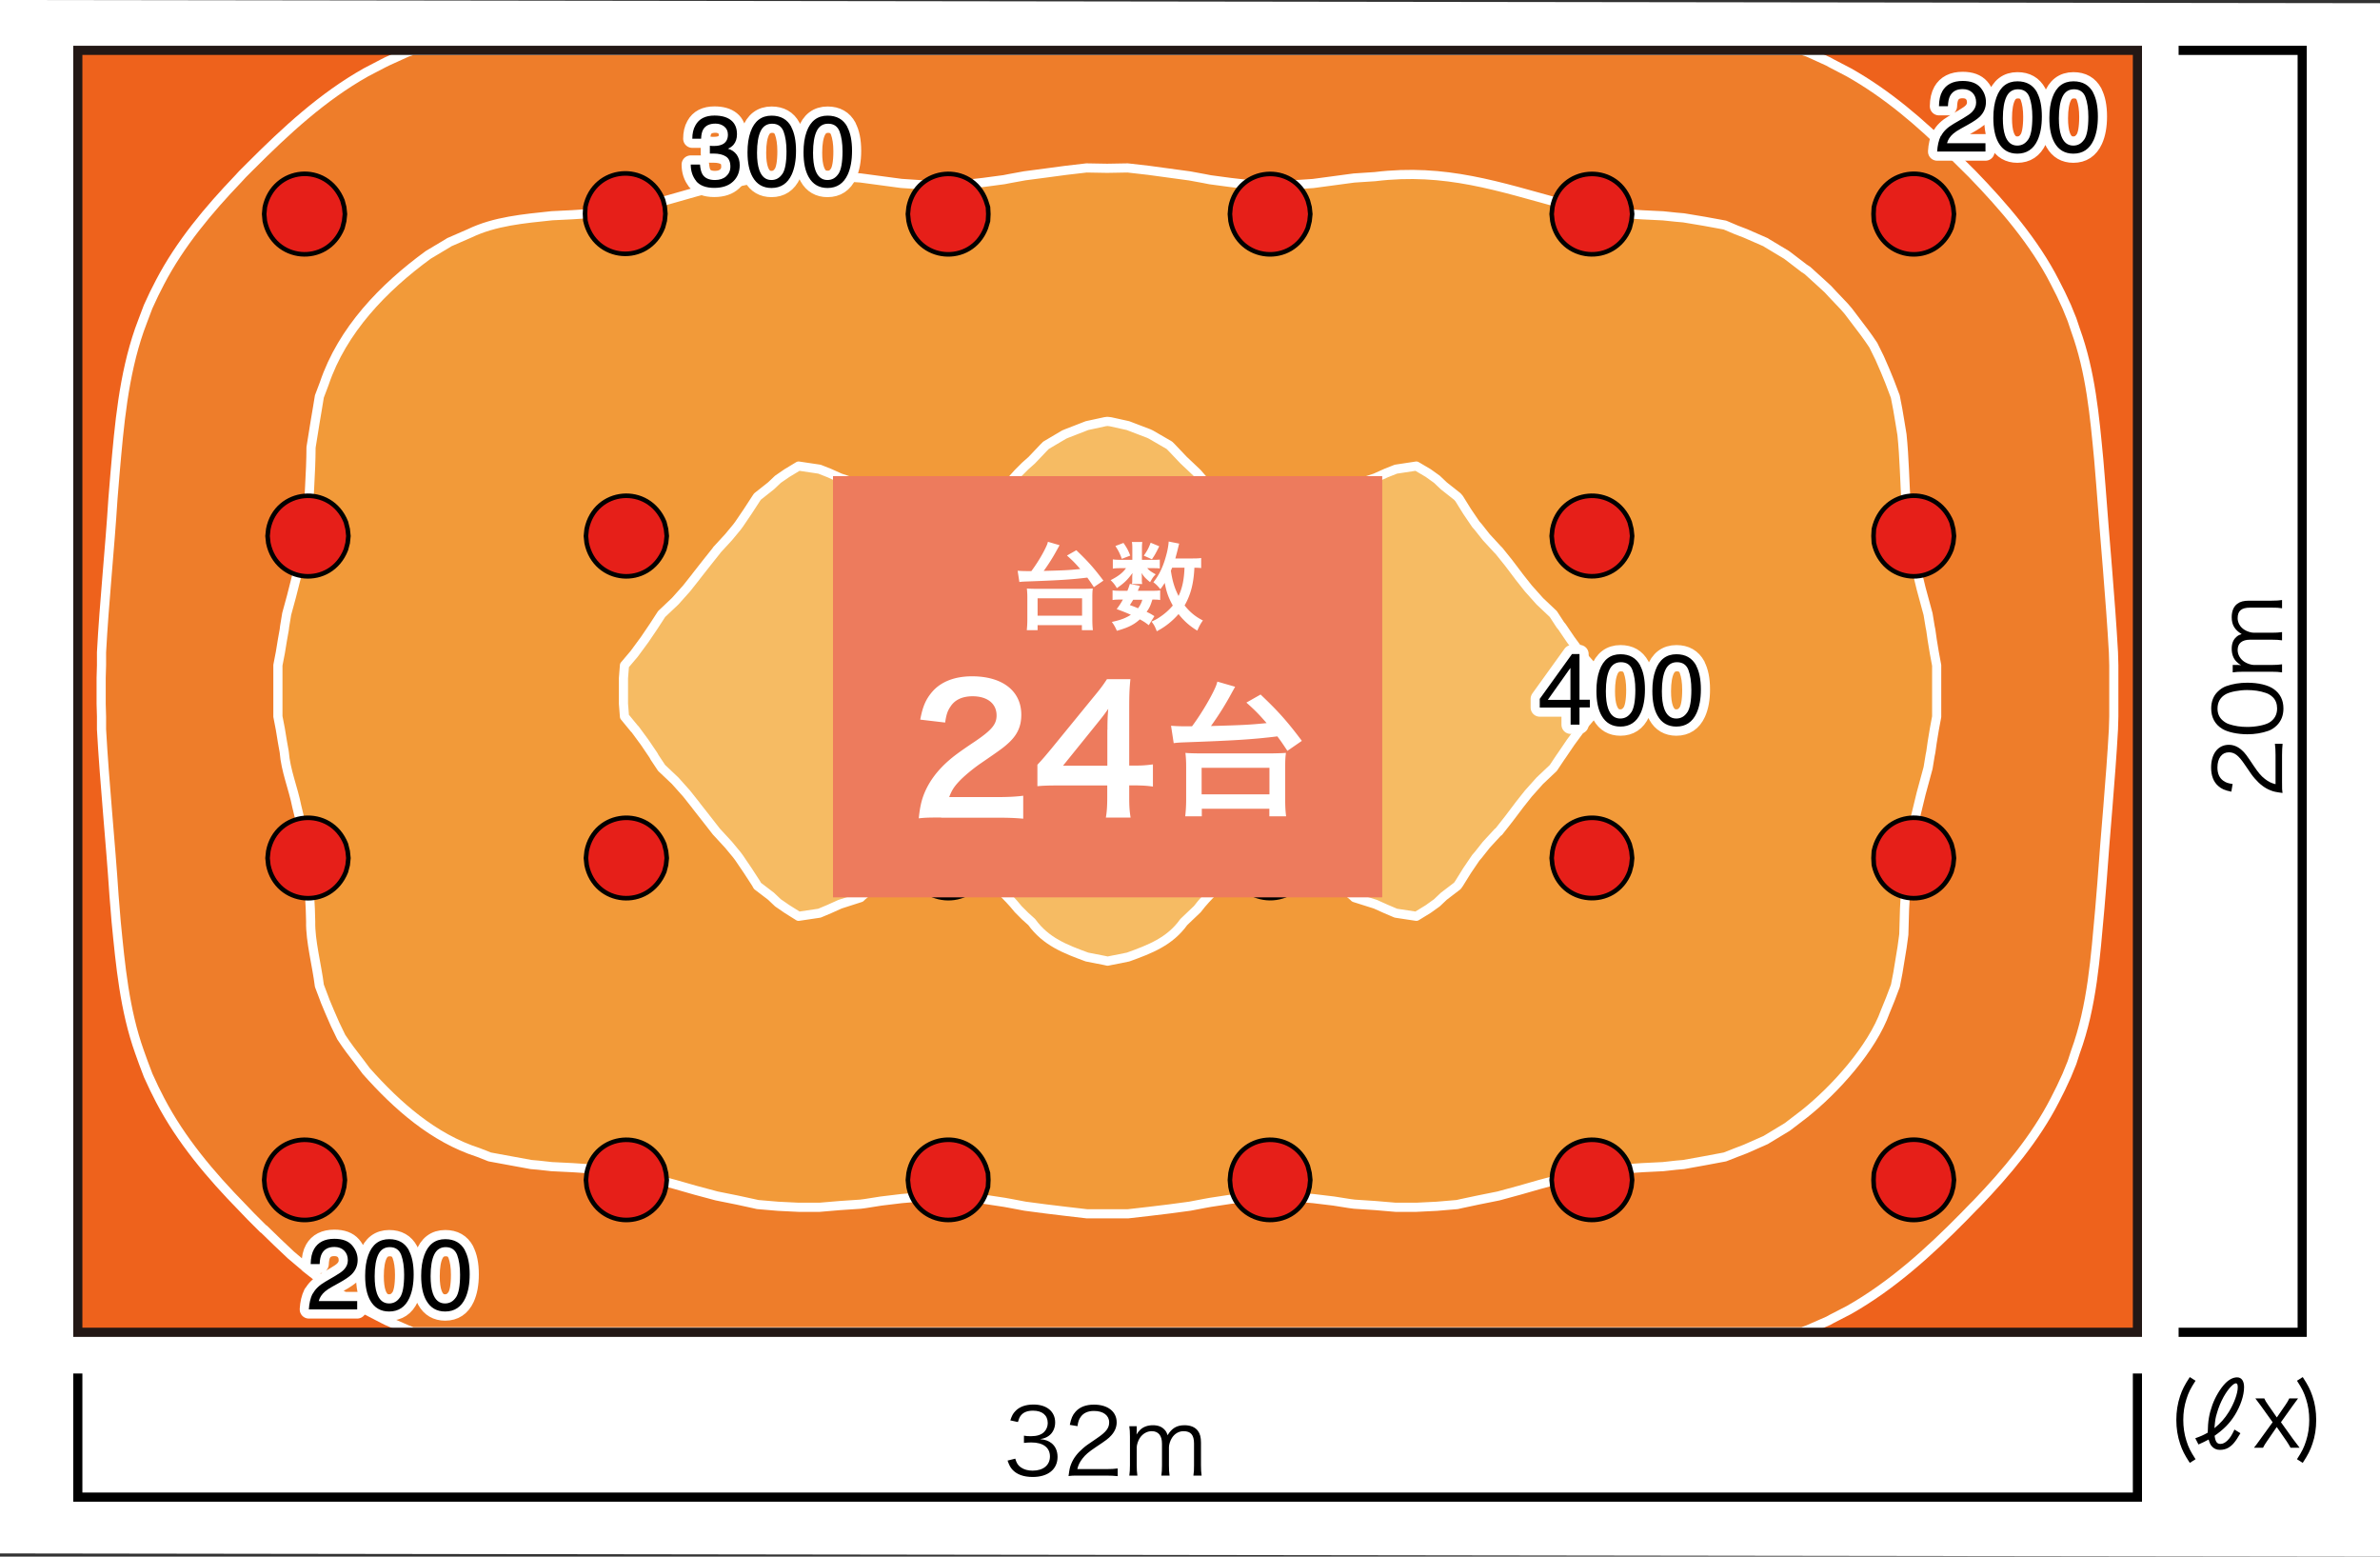
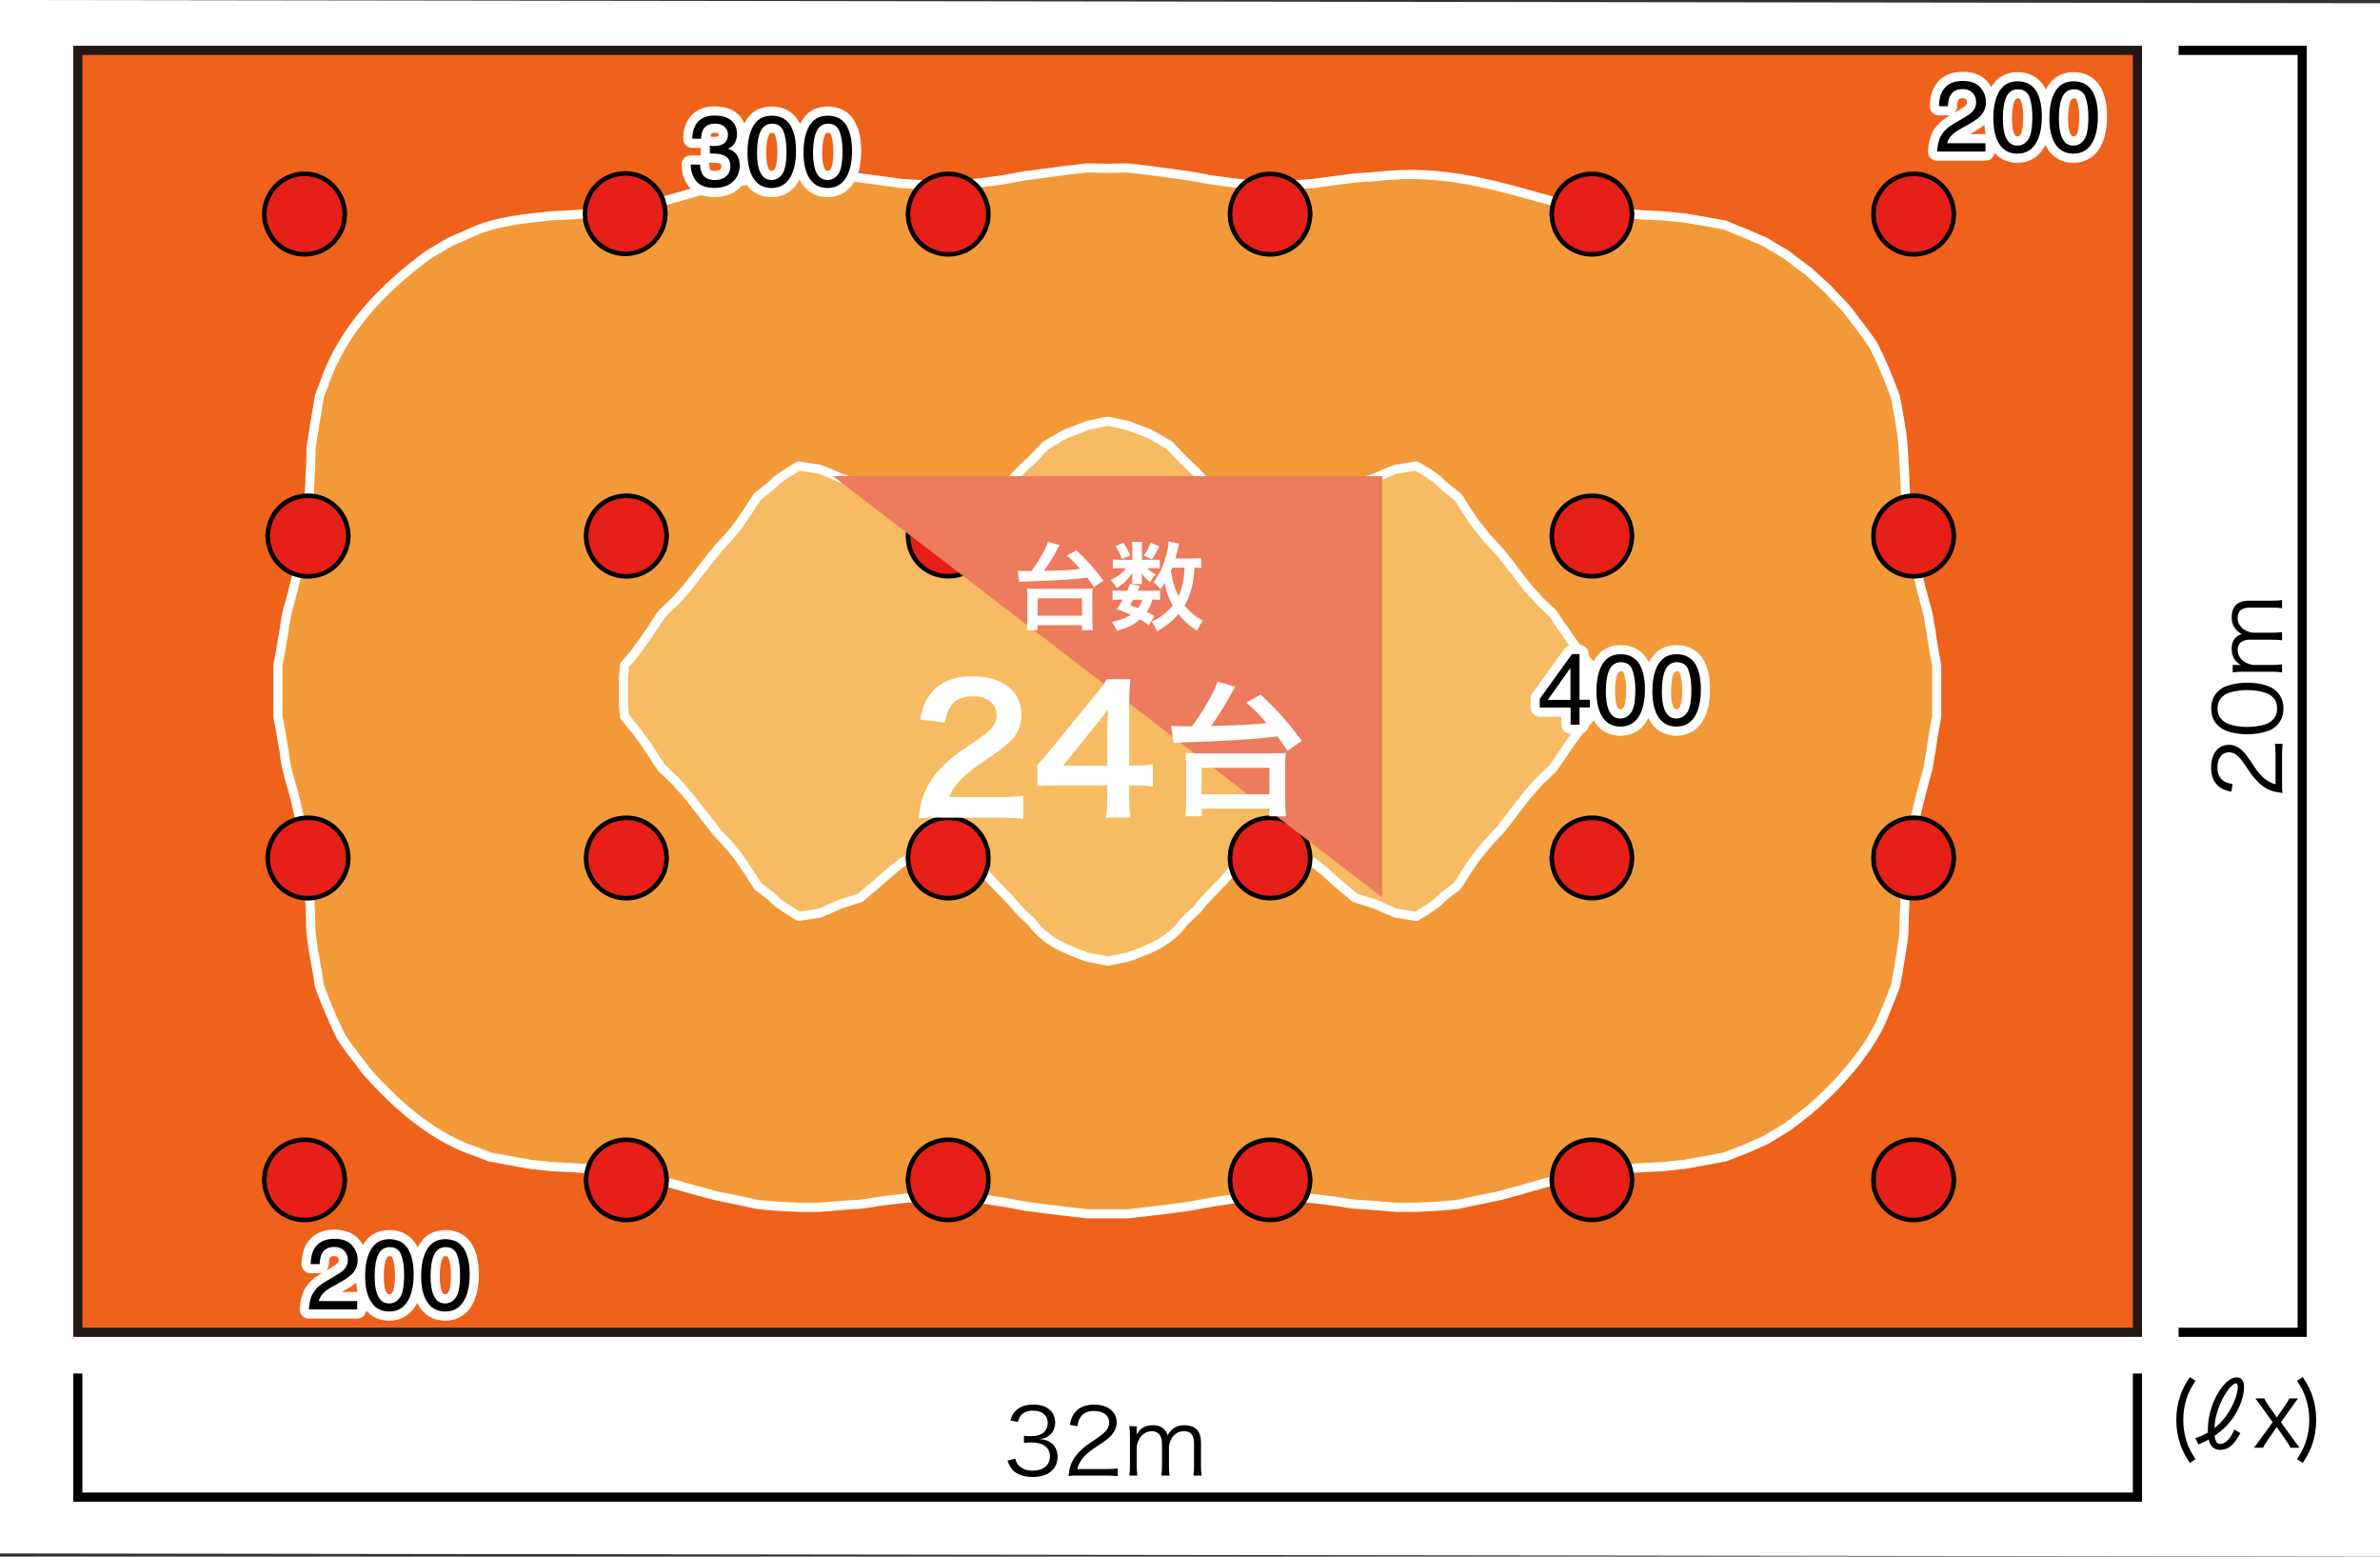
<svg xmlns="http://www.w3.org/2000/svg" viewBox="0 0 260 170">
  <rect x="0" y="0" width="260" height="170" fill="#333333" stroke="none" />
  <defs>
    <style>.c{stroke:#fff;stroke-linecap:round;stroke-linejoin:round;stroke-width:2px}.c,.h{fill:#fff}.i,.j{stroke:#000}.i{stroke-miterlimit:10;fill:#e61f19;stroke-width:.5px}.j{fill:none}</style>
  </defs>
  <g style="isolation:isolate">
    <g id="a">
      <path d="m0 0 260 .35V170l-260-.35V0z" class="h" />
      <path d="M8.5 5.5h225v139.94H8.5z" style="fill:#ee621c" />
-       <path d="m196.89 145.44.61-.22 2.24-.98.34-.19 1.9-.98c4.73-2.68 8.79-6.37 12.58-10.22l.92-.95.45-.45c3.23-3.35 6.43-7.16 8.55-11.31l.65-1.29.65-1.4.57-1.4.38-1.17c1.83-5 2.18-10.37 2.66-15.63l.23-2.8c.39-5.6.95-11.19 1.26-16.8l.04-1.4v-5.6l-.04-1.4c-.34-6.05-.93-12.14-1.37-18.19l-.23-2.8c-.46-4.82-.88-9.64-2.55-14.23l-.38-1.13-.57-1.4-.65-1.4-.65-1.28c-2.21-4.35-5.63-8.31-9.01-11.8l-2.25-2.23c-3.39-3.38-7.06-6.53-11.25-8.89l-1.9-.99-.34-.19-2.24-1.02-.61-.19H45.07l-.57.19-2.24 1.02-.38.19-1.9.99c-4.75 2.67-8.76 6.39-12.58 10.21l-.91.91-.45.49c-3.27 3.42-6.36 7.1-8.56 11.31l-.65 1.28-.65 1.4-.53 1.4-.42 1.13c-1.74 5.02-2.2 10.36-2.66 15.63l-.23 2.8c-.35 5.6-.95 11.19-1.25 16.79v1.4l-.04 1.4v2.8l.04 1.4v1.4c.34 6.08.97 12.12 1.37 18.2l.23 2.81c.47 4.79.92 9.65 2.55 14.22l.42 1.17.53 1.4.65 1.4.65 1.29c2.3 4.4 5.55 8.23 9.01 11.76l.91.95 1.33 1.33.11.07 1.44 1.4.72.68.76.72 1.48 1.25.15.15 1.79 1.4.3.22 1.6 1.18.65.45 1.52.95.72.42 1.9.98.38.19 2.24.98.57.22H196.9Z" style="stroke-miterlimit:10;fill:#ee7d2a;stroke:#fff" />
      <path d="m82.24 19.5.49-.11 2.24-.19 2.24-.15 2.28.04 2.24.19 2.24.15.53.07 1.71.23 2.24.3 2.24.15 2.28.15 2.24-.15 2.24-.26 2.24-.3.61-.12 1.64-.3 2.28-.3 2.24-.3 2.24-.26 2.25.04 2.24-.04 2.28.26 4.49.61 1.63.3.61.12 2.24.3 2.24.26 2.28.15 4.49-.3 2.24-.3 1.71-.23.53-.07 2.28-.15c7.69-.94 13.47 1.07 20.68 3.03l1.79.46 2.28.34 2.24.19 2.24.15 2.24.11 1.44.15.8.07 2.28.38 2.24.41 1.25.53.99.38 2.24.98.04.04 2.2 1.32.11.08 1.83 1.4.34.22 1.29 1.17.95.87.49.53 1.33 1.4.42.49.69.91 1.06 1.4.49.68.49.72.69 1.4.61 1.4.45 1.1.12.31.53 1.4.27 1.4.23 1.36.23 1.4c.53 5.14.11 10.41 1.75 15.4l.34 1.4.76 2.8.23 1.4.07.34.15 1.06.23 1.4.26 1.4v5.6l-.26 1.4-.23 1.4-.15 1.06-.07.34-.23 1.4-.76 2.8-.68 2.8-.3 1.4-.19.79-.15.61-.19 1.4-.3 5.59-.08 2.8-.19 1.4-.46 2.8-.27 1.4-.53 1.4-.12.3-.45 1.1c-1.44 4.04-5.52 8.55-8.86 11.2l-1.83 1.4-.11.07-2.2 1.33-.04.03-2.24.99-.99.38-1.25.49-2.24.42-2.28.41-.8.07-1.44.16-2.24.11-2.24.15-2.24.15-2.28.38-1.79.45-.46.11-2.24.6-2.24.64-.15.04-2.09.57-2.24.45-1.79.38-.49.11-2.24.19-2.24.11h-2.24l-2.24-.19-2.28-.15-.53-.07-1.71-.27-2.24-.27-2.24-.19-2.24-.11-2.28.15-2.24.22-2.24.34-.61.11-1.63.31-2.24.3-2.24.27-2.28.26h-4.49l-2.24-.26-2.24-.27-2.28-.3-1.64-.31-.61-.11-2.24-.34-2.24-.22-2.24-.15-2.28.11-2.24.19-2.24.27-1.71.27-.53.07-2.24.15-2.24.19h-2.28l-2.24-.11-2.24-.19-.49-.11-1.75-.38-2.24-.45-2.13-.57-.15-.04-2.24-.64-2.25-.6-.42-.11-1.83-.45-2.24-.38-2.28-.15-2.24-.15-2.24-.11-1.45-.16-.8-.07-2.24-.41-2.28-.42-1.25-.49c-4.91-1.58-8.88-5.11-12.24-8.89l-.68-.91-1.07-1.4-.49-.68-.49-.72-.68-1.41-.61-1.4-.46-1.1-.11-.3-.53-1.4c-.26-2.16-1-4.91-.95-6.99l-.04-1.4-.23-4.2-.04-1.4-.23-1.4-.11-.61-.19-.79-.68-2.8c-.4-2.03-1.21-3.88-1.37-5.95l-.19-1.06-.23-1.4-.27-1.4v-5.6l.27-1.4.23-1.4.19-1.06.04-.34.23-1.4c.74-2.58 1.32-5.16 1.98-7.75l.11-.64.23-1.4c.07-2.81.33-5.57.34-8.4l.45-2.8.23-1.36.23-1.4.53-1.4c1.97-5.85 6.46-10.49 11.37-14.07L49 26.51l.04-.04 2.25-.98c2.78-1.34 5.93-1.6 9.01-1.93l2.24-.11 2.24-.15c4.03-.11 7.42-1.28 11.25-2.34l.15-.04 2.13-.57 2.24-.45 1.75-.38" style="stroke-linecap:round;stroke-linejoin:round;stroke:#fff;fill:#f29a39" />
      <path d="m120.67 46.06.31-.04.34.04 1.9.42 2.28.87.23.11 2.02 1.17.23.23 1.33 1.4.68.64.8.76 1.22 1.4.23.3 1.14 1.1 1.11 1.29.11.11 1.52 1.4.61.45 2.28.95 2.24-.83 1.25-.57.99-.53 1.1-.87 1.14-.98.42-.42 1.67-1.4.15-.11 2.28-.76 1.18-.53 1.06-.42 2.24-.34 1.29.76.95.68.76.72 1.48 1.17.19.22.87 1.4.95 1.4.27.31.87 1.1 1.29 1.4.08.07 1.07 1.33 1.06 1.4.11.15.99 1.25 1.25 1.4 1.48 1.4.76 1.17.19.23.95 1.4 1.03 1.4.08.15 1.1 1.25.07 1.4v2.8l-.07 1.4-1.1 1.29-.08.11-1.03 1.4-.95 1.4-.19.27-.76 1.14-1.48 1.4-1.25 1.4-.99 1.25-.11.15-1.06 1.4-1.07 1.36-.08.04-1.29 1.4-.87 1.1-.27.31-.95 1.4-.87 1.4-.19.27-1.48 1.13-.76.72-.95.68-1.29.79-2.24-.34-1.06-.45-1.18-.53-2.28-.72-.15-.15-1.67-1.4-.42-.38-1.14-1.02-1.1-.87-.99-.53-1.25-.53-2.24-.83-2.28.95-.61.42-1.52 1.4c-1.25 1.61-2.59 2.59-3.8 4.2l-.8.76-.68.65c-1.53 2.14-3.7 2.96-6.08 3.82l-1.9.38-.34.07-.31-.07-1.94-.38c-2.4-.88-4.49-1.68-6.04-3.82l-.72-.65-.76-.76c-1.25-1.57-2.59-2.6-3.84-4.2l-1.52-1.4-.61-.42-2.24-.95-2.28.83-1.25.53-.99.53-1.07.87-1.18 1.02-.42.38-1.67 1.4-.15.15-2.24.72-1.18.53-1.07.45-2.28.34-1.26-.79-.99-.68-.76-.72-1.48-1.13-.15-.27-.91-1.4-.95-1.4-.23-.31-.91-1.1-1.29-1.4-.04-.04-1.06-1.36-1.1-1.4-.11-.15-.99-1.25-1.25-1.4-1.48-1.4-.76-1.14-.15-.27-.95-1.4-1.03-1.4-.11-.11-1.06-1.29-.11-1.4v-2.8l.11-1.4 1.06-1.25.11-.15 1.03-1.4.95-1.4.15-.23.76-1.17 1.48-1.4 1.25-1.4.99-1.25.11-.15 1.1-1.4 1.06-1.33.04-.07 1.29-1.4.91-1.1.23-.31.95-1.4.91-1.4.15-.22 1.48-1.17.76-.72.99-.68 1.26-.76 2.28.34 1.07.42 1.18.53 2.24.76.15.11 1.67 1.4.42.42 1.18.98 1.07.87.99.53 1.25.57 2.28.83 2.24-.95.61-.45c1.57-1.21 2.68-2.85 4.1-4.2l1.26-1.4.76-.76.72-.64 1.33-1.4.23-.23 1.98-1.17.26-.11 2.24-.87 1.94-.42Z" style="fill:#f6bb63;stroke-linecap:round;stroke-linejoin:round;stroke:#fff" />
      <path d="m37.68 23.38-.08-.76-.19-.72c-1.72-4.28-7.52-3.69-8.48.72l-.07.76.07.76c.91 4.42 6.78 4.97 8.48.76l.19-.76.08-.76ZM38.06 58.54l-.08-.76-.19-.76c-1.66-4.2-7.62-3.67-8.48.76l-.08.76.08.76c.91 4.46 6.83 4.97 8.48.72l.19-.72.08-.76ZM38.06 93.71l-.08-.76-.19-.76c-1.65-4.2-7.63-3.68-8.48.76l-.08.76.08.76c.9 4.42 6.81 4.96 8.48.73l.19-.73.08-.76ZM37.68 128.87l-.08-.76-.19-.76c-1.65-4.21-7.62-3.66-8.48.76l-.07.76.07.76c.93 4.41 6.82 4.92 8.48.72l.19-.72.08-.76ZM72.84 128.87l-.08-.76-.19-.76c-1.68-4.19-7.62-3.68-8.48.76l-.08.76.08.76c.9 4.42 6.82 4.91 8.48.72l.19-.72.08-.76ZM72.84 93.71l-.08-.76-.19-.76c-1.68-4.2-7.62-3.68-8.48.76l-.08.76.08.76c.9 4.41 6.76 4.96 8.48.73l.19-.73.08-.76ZM72.84 58.54l-.08-.76-.19-.76c-1.73-4.2-7.57-3.68-8.48.76l-.08.76.08.76c.91 4.44 6.77 4.99 8.48.72l.19-.72.08-.76ZM72.69 23.34l-.07-.76-.19-.76c-1.64-4.19-7.55-3.7-8.48.76l-.04.76.04.76c.97 4.46 6.85 4.92 8.48.72l.19-.72.07-.76ZM107.97 23.38l-.04-.76-.23-.72c-1.57-4.24-7.58-3.71-8.44.72l-.08.76.08.76c.85 4.43 6.81 4.97 8.44.76l.23-.76.04-.76ZM107.97 58.54l-.04-.76-.23-.76c-1.62-4.21-7.59-3.67-8.44.76l-.08.76.08.76c.82 4.43 6.9 4.97 8.44.72l.23-.72.04-.76ZM107.97 93.71l-.04-.76-.23-.76c-1.58-4.21-7.63-3.67-8.44.76l-.08.76.08.76c.84 4.42 6.89 4.94 8.44.73l.23-.73.04-.76ZM107.97 128.87l-.04-.76-.23-.76c-1.58-4.21-7.63-3.67-8.44.76l-.08.76.08.76c.88 4.45 6.89 4.88 8.44.72l.23-.72.04-.76ZM143.14 128.87l-.08-.76-.19-.76c-1.59-4.2-7.65-3.67-8.44.76l-.07.76.07.76c.82 4.41 6.88 4.91 8.44.72l.19-.72.08-.76ZM143.14 93.71l-.08-.76-.19-.76c-1.59-4.2-7.65-3.67-8.44.76l-.07.76.07.76c.83 4.42 6.87 4.93 8.44.73l.19-.73.08-.76ZM143.14 58.54l-.08-.76-.19-.76c-1.64-4.21-7.61-3.67-8.44.76l-.07.76.07.76c.82 4.45 6.89 4.96 8.44.72l.19-.72.08-.76ZM143.14 23.38l-.08-.76-.19-.72c-1.57-4.23-7.61-3.71-8.44.72l-.07.76.07.76c.83 4.43 6.8 4.97 8.44.76l.19-.76.08-.76ZM178.3 23.38l-.08-.76-.19-.72c-1.57-4.23-7.62-3.71-8.44.72l-.08.76.08.76c.83 4.43 6.81 4.96 8.44.76l.19-.76.08-.76ZM178.3 58.54l-.08-.76-.19-.76c-1.63-4.2-7.61-3.67-8.44.76l-.08.76.08.76c.81 4.45 6.89 4.96 8.44.72l.19-.72.08-.76ZM178.3 93.71l-.08-.76-.19-.76c-1.59-4.2-7.65-3.68-8.44.76l-.08.76.08.76c.82 4.42 6.87 4.93 8.44.73l.19-.73.08-.76ZM178.3 128.87l-.08-.76-.19-.76c-1.59-4.2-7.65-3.67-8.44.76l-.08.76.08.76c.82 4.41 6.88 4.91 8.44.72l.19-.72.08-.76ZM213.46 128.87l-.08-.76-.19-.76c-1.65-4.19-7.55-3.71-8.48.76l-.04.76.04.76c.97 4.46 6.87 4.88 8.48.72l.19-.72.08-.76ZM213.46 93.71l-.08-.76-.19-.76c-1.65-4.19-7.55-3.7-8.48.76l-.04.76.04.76c.97 4.46 6.85 4.92 8.48.73l.19-.73.08-.76ZM213.46 58.54l-.08-.76-.19-.76c-1.7-4.22-7.53-3.67-8.48.76l-.04.76.04.76c.96 4.46 6.83 4.97 8.48.72l.19-.72.08-.76ZM213.46 23.38l-.08-.76-.19-.72c-1.67-4.26-7.51-3.72-8.48.72l-.04.76.04.76c.95 4.43 6.77 4.97 8.48.76l.19-.76.08-.76Z" class="i" />
      <path d="M76.07 19.79c-.41-.5-.61-1.11-.61-1.82h1.01c.04.5.14.86.28 1.08.25.4.7.61 1.36.61.51 0 .92-.14 1.22-.41s.46-.62.46-1.05c0-.53-.16-.9-.49-1.11-.32-.21-.77-.32-1.35-.32h-.4v-.85c.1.01.18.02.25.02h.22c.36 0 .66-.06.89-.17.41-.2.61-.56.61-1.07 0-.38-.14-.68-.41-.89s-.59-.31-.95-.31c-.64 0-1.09.21-1.34.64-.14.24-.21.57-.23 1.01h-.96c0-.57.11-1.06.34-1.46.39-.72 1.09-1.07 2.08-1.07.78 0 1.39.17 1.82.52.43.35.64.85.64 1.52 0 .47-.13.86-.38 1.15-.16.18-.36.33-.61.43.4.11.72.33.95.64.23.32.34.7.34 1.16 0 .73-.24 1.33-.73 1.79s-1.17.69-2.06.69-1.57-.25-1.98-.75ZM86.44 13.87c.34.63.52 1.5.52 2.6 0 1.05-.16 1.91-.47 2.59-.45.98-1.19 1.47-2.21 1.47-.92 0-1.61-.4-2.06-1.2-.38-.67-.56-1.57-.56-2.7 0-.87.11-1.62.34-2.25.42-1.17 1.19-1.75 2.29-1.75 1 0 1.72.41 2.16 1.23ZM85.47 19c.3-.44.45-1.27.45-2.48 0-.87-.11-1.59-.32-2.16-.22-.56-.63-.85-1.25-.85-.57 0-.99.27-1.25.8s-.4 1.32-.4 2.37c0 .78.08 1.41.25 1.89.26.73.7 1.09 1.32 1.09.5 0 .9-.22 1.2-.67ZM92.56 13.87c.34.63.52 1.5.52 2.6 0 1.05-.16 1.91-.47 2.59-.45.98-1.19 1.47-2.21 1.47-.92 0-1.61-.4-2.06-1.2-.38-.67-.56-1.57-.56-2.7 0-.87.11-1.62.34-2.25.42-1.17 1.19-1.75 2.29-1.75 1 0 1.72.41 2.16 1.23ZM91.59 19c.3-.44.45-1.27.45-2.48 0-.87-.11-1.59-.32-2.16-.22-.56-.63-.85-1.25-.85-.57 0-.99.27-1.25.8s-.4 1.32-.4 2.37c0 .78.08 1.41.25 1.89.26.73.7 1.09 1.32 1.09.5 0 .9-.22 1.2-.67ZM34.17 141.3c.24-.49.7-.94 1.39-1.34l1.03-.6c.46-.27.79-.5.97-.69.29-.3.44-.64.44-1.02 0-.45-.13-.8-.4-1.07s-.63-.4-1.07-.4c-.66 0-1.12.25-1.38.75-.14.27-.21.64-.23 1.12h-.98c.01-.67.13-1.22.37-1.64.42-.74 1.16-1.12 2.22-1.12.88 0 1.52.24 1.93.71.41.48.61 1.01.61 1.59 0 .62-.22 1.14-.65 1.58-.25.25-.7.56-1.35.92l-.74.41c-.35.19-.63.38-.83.55-.36.31-.58.66-.68 1.04h4.2v.91h-5.28c.04-.66.17-1.24.41-1.73ZM44.67 136.57c.34.63.52 1.5.52 2.6 0 1.05-.16 1.91-.47 2.59-.45.98-1.19 1.47-2.21 1.47-.92 0-1.61-.4-2.06-1.2-.38-.67-.56-1.57-.56-2.7 0-.87.11-1.62.34-2.25.42-1.17 1.19-1.75 2.29-1.75 1 0 1.72.41 2.16 1.23Zm-.97 5.12c.3-.44.45-1.27.45-2.48 0-.87-.11-1.59-.32-2.16-.22-.56-.63-.85-1.25-.85-.57 0-.99.27-1.25.8s-.4 1.32-.4 2.37c0 .78.08 1.41.25 1.89.26.73.7 1.09 1.32 1.09.5 0 .9-.22 1.2-.67ZM50.79 136.57c.34.63.52 1.5.52 2.6 0 1.05-.16 1.91-.47 2.59-.45.98-1.19 1.47-2.21 1.47-.92 0-1.61-.4-2.06-1.2-.38-.67-.56-1.57-.56-2.7 0-.87.11-1.62.34-2.25.42-1.17 1.19-1.75 2.29-1.75 1 0 1.72.41 2.16 1.23Zm-.98 5.12c.3-.44.45-1.27.45-2.48 0-.87-.11-1.59-.32-2.16-.22-.56-.63-.85-1.25-.85-.57 0-.99.27-1.25.8s-.4 1.32-.4 2.37c0 .78.08 1.41.25 1.89.26.73.7 1.09 1.32 1.09.5 0 .9-.22 1.2-.67ZM212.05 14.85c.24-.49.7-.94 1.39-1.34l1.03-.6c.46-.27.79-.5.97-.69.29-.3.44-.64.44-1.02 0-.45-.13-.8-.4-1.07s-.63-.4-1.07-.4c-.66 0-1.12.25-1.38.75-.14.27-.21.64-.23 1.12h-.98c.01-.67.13-1.22.37-1.64.42-.74 1.16-1.12 2.22-1.12.88 0 1.52.24 1.93.71s.61 1.01.61 1.59c0 .62-.22 1.14-.65 1.58-.25.25-.7.56-1.35.92l-.74.41c-.35.19-.63.38-.83.55-.36.31-.58.66-.68 1.04h4.2v.91h-5.28c.04-.66.17-1.24.41-1.73ZM222.54 10.12c.34.63.52 1.5.52 2.6 0 1.05-.16 1.91-.47 2.59-.45.98-1.19 1.47-2.21 1.47-.92 0-1.61-.4-2.06-1.2-.38-.67-.56-1.57-.56-2.7 0-.87.11-1.62.34-2.25.42-1.17 1.19-1.75 2.29-1.75 1 0 1.71.41 2.16 1.23Zm-.97 5.12c.3-.44.45-1.27.45-2.48 0-.87-.11-1.59-.32-2.16-.21-.56-.63-.85-1.25-.85-.57 0-.99.27-1.25.8-.26.54-.4 1.32-.4 2.37 0 .78.08 1.41.25 1.89.26.73.7 1.09 1.32 1.09.5 0 .9-.22 1.2-.67ZM228.66 10.12c.34.63.52 1.5.52 2.6 0 1.05-.16 1.91-.47 2.59-.45.98-1.19 1.47-2.21 1.47-.92 0-1.61-.4-2.06-1.2-.38-.67-.56-1.57-.56-2.7 0-.87.11-1.62.34-2.25.42-1.17 1.19-1.75 2.29-1.75 1 0 1.71.41 2.16 1.23Zm-.97 5.12c.3-.44.45-1.27.45-2.48 0-.87-.11-1.59-.32-2.16-.21-.56-.63-.85-1.25-.85-.57 0-.99.27-1.25.8-.26.54-.4 1.32-.4 2.37 0 .78.08 1.41.25 1.89.26.73.7 1.09 1.32 1.09.5 0 .9-.22 1.2-.67ZM171.58 79.15v-1.88h-3.37v-.95l3.52-4.89h.82v4.99h1.13v.84h-1.13v1.88h-.97Zm-.02-2.72v-3.49l-2.47 3.49h2.47ZM179.18 72.69c.34.63.52 1.5.52 2.6 0 1.05-.16 1.91-.47 2.59-.45.98-1.19 1.47-2.21 1.47-.92 0-1.61-.4-2.06-1.2-.38-.67-.56-1.57-.56-2.7 0-.87.11-1.62.34-2.25.42-1.17 1.19-1.75 2.29-1.75 1 0 1.71.41 2.16 1.23Zm-.98 5.12c.3-.44.45-1.27.45-2.48 0-.87-.11-1.59-.32-2.16-.21-.56-.63-.85-1.25-.85-.57 0-.99.27-1.25.8-.26.54-.4 1.32-.4 2.37 0 .78.08 1.41.25 1.89.26.73.7 1.09 1.32 1.09.5 0 .9-.22 1.2-.67ZM185.29 72.69c.34.63.52 1.5.52 2.6 0 1.05-.16 1.91-.47 2.59-.45.98-1.19 1.47-2.21 1.47-.92 0-1.61-.4-2.06-1.2-.38-.67-.56-1.57-.56-2.7 0-.87.11-1.62.34-2.25.42-1.17 1.19-1.75 2.29-1.75 1 0 1.71.41 2.16 1.23Zm-.97 5.12c.3-.44.45-1.27.45-2.48 0-.87-.11-1.59-.32-2.16-.21-.56-.63-.85-1.25-.85-.57 0-.99.27-1.25.8-.26.54-.4 1.32-.4 2.37 0 .78.08 1.41.25 1.89.26.73.7 1.09 1.32 1.09.5 0 .9-.22 1.2-.67Z" class="c" />
      <path d="M76.07 19.79c-.41-.5-.61-1.11-.61-1.82h1.01c.04.5.14.86.28 1.08.25.4.7.61 1.36.61.51 0 .92-.14 1.22-.41s.46-.62.46-1.05c0-.53-.16-.9-.49-1.11-.32-.21-.77-.32-1.35-.32h-.4v-.85c.1.01.18.02.25.02h.22c.36 0 .66-.06.89-.17.41-.2.61-.56.61-1.07 0-.38-.14-.68-.41-.89s-.59-.31-.95-.31c-.64 0-1.09.21-1.34.64-.14.24-.21.57-.23 1.01h-.96c0-.57.11-1.06.34-1.46.39-.72 1.09-1.07 2.08-1.07.78 0 1.39.17 1.82.52.43.35.64.85.64 1.52 0 .47-.13.86-.38 1.15-.16.18-.36.33-.61.43.4.11.72.33.95.64.23.32.34.7.34 1.16 0 .73-.24 1.33-.73 1.79s-1.17.69-2.06.69-1.57-.25-1.98-.75ZM86.44 13.87c.34.63.52 1.5.52 2.6 0 1.05-.16 1.91-.47 2.59-.45.98-1.19 1.47-2.21 1.47-.92 0-1.61-.4-2.06-1.2-.38-.67-.56-1.57-.56-2.7 0-.87.11-1.62.34-2.25.42-1.17 1.19-1.75 2.29-1.75 1 0 1.72.41 2.16 1.23ZM85.47 19c.3-.44.45-1.27.45-2.48 0-.87-.11-1.59-.32-2.16-.22-.56-.63-.85-1.25-.85-.57 0-.99.27-1.25.8s-.4 1.32-.4 2.37c0 .78.08 1.41.25 1.89.26.73.7 1.09 1.32 1.09.5 0 .9-.22 1.2-.67ZM92.56 13.87c.34.63.52 1.5.52 2.6 0 1.05-.16 1.91-.47 2.59-.45.98-1.19 1.47-2.21 1.47-.92 0-1.61-.4-2.06-1.2-.38-.67-.56-1.57-.56-2.7 0-.87.11-1.62.34-2.25.42-1.17 1.19-1.75 2.29-1.75 1 0 1.72.41 2.16 1.23ZM91.59 19c.3-.44.45-1.27.45-2.48 0-.87-.11-1.59-.32-2.16-.22-.56-.63-.85-1.25-.85-.57 0-.99.27-1.25.8s-.4 1.32-.4 2.37c0 .78.08 1.41.25 1.89.26.73.7 1.09 1.32 1.09.5 0 .9-.22 1.2-.67ZM34.17 141.3c.24-.49.7-.94 1.39-1.34l1.03-.6c.46-.27.79-.5.97-.69.29-.3.44-.64.44-1.02 0-.45-.13-.8-.4-1.07s-.63-.4-1.07-.4c-.66 0-1.12.25-1.38.75-.14.27-.21.64-.23 1.12h-.98c.01-.67.13-1.22.37-1.64.42-.74 1.16-1.12 2.22-1.12.88 0 1.52.24 1.93.71.41.48.61 1.01.61 1.59 0 .62-.22 1.14-.65 1.58-.25.25-.7.56-1.35.92l-.74.41c-.35.19-.63.38-.83.55-.36.31-.58.66-.68 1.04h4.2v.91h-5.28c.04-.66.17-1.24.41-1.73ZM44.67 136.57c.34.63.52 1.5.52 2.6 0 1.05-.16 1.91-.47 2.59-.45.98-1.19 1.47-2.21 1.47-.92 0-1.61-.4-2.06-1.2-.38-.67-.56-1.57-.56-2.7 0-.87.11-1.62.34-2.25.42-1.17 1.19-1.75 2.29-1.75 1 0 1.72.41 2.16 1.23Zm-.97 5.12c.3-.44.45-1.27.45-2.48 0-.87-.11-1.59-.32-2.16-.22-.56-.63-.85-1.25-.85-.57 0-.99.27-1.25.8s-.4 1.32-.4 2.37c0 .78.08 1.41.25 1.89.26.73.7 1.09 1.32 1.09.5 0 .9-.22 1.2-.67ZM50.79 136.57c.34.63.52 1.5.52 2.6 0 1.05-.16 1.91-.47 2.59-.45.98-1.19 1.47-2.21 1.47-.92 0-1.61-.4-2.06-1.2-.38-.67-.56-1.57-.56-2.7 0-.87.11-1.62.34-2.25.42-1.17 1.19-1.75 2.29-1.75 1 0 1.72.41 2.16 1.23Zm-.98 5.12c.3-.44.45-1.27.45-2.48 0-.87-.11-1.59-.32-2.16-.22-.56-.63-.85-1.25-.85-.57 0-.99.27-1.25.8s-.4 1.32-.4 2.37c0 .78.08 1.41.25 1.89.26.73.7 1.09 1.32 1.09.5 0 .9-.22 1.2-.67ZM212.05 14.85c.24-.49.7-.94 1.39-1.34l1.03-.6c.46-.27.79-.5.97-.69.29-.3.44-.64.44-1.02 0-.45-.13-.8-.4-1.07s-.63-.4-1.07-.4c-.66 0-1.12.25-1.38.75-.14.27-.21.64-.23 1.12h-.98c.01-.67.13-1.22.37-1.64.42-.74 1.16-1.12 2.22-1.12.88 0 1.52.24 1.93.71s.61 1.01.61 1.59c0 .62-.22 1.14-.65 1.58-.25.25-.7.56-1.35.92l-.74.41c-.35.19-.63.38-.83.55-.36.31-.58.66-.68 1.04h4.2v.91h-5.28c.04-.66.17-1.24.41-1.73ZM222.54 10.12c.34.63.52 1.5.52 2.6 0 1.05-.16 1.91-.47 2.59-.45.98-1.19 1.47-2.21 1.47-.92 0-1.61-.4-2.06-1.2-.38-.67-.56-1.57-.56-2.7 0-.87.11-1.62.34-2.25.42-1.17 1.19-1.75 2.29-1.75 1 0 1.71.41 2.16 1.23Zm-.97 5.12c.3-.44.45-1.27.45-2.48 0-.87-.11-1.59-.32-2.16-.21-.56-.63-.85-1.25-.85-.57 0-.99.27-1.25.8-.26.54-.4 1.32-.4 2.37 0 .78.08 1.41.25 1.89.26.73.7 1.09 1.32 1.09.5 0 .9-.22 1.2-.67ZM228.66 10.12c.34.63.52 1.5.52 2.6 0 1.05-.16 1.91-.47 2.59-.45.98-1.19 1.47-2.21 1.47-.92 0-1.61-.4-2.06-1.2-.38-.67-.56-1.57-.56-2.7 0-.87.11-1.62.34-2.25.42-1.17 1.19-1.75 2.29-1.75 1 0 1.71.41 2.16 1.23Zm-.97 5.12c.3-.44.45-1.27.45-2.48 0-.87-.11-1.59-.32-2.16-.21-.56-.63-.85-1.25-.85-.57 0-.99.27-1.25.8-.26.54-.4 1.32-.4 2.37 0 .78.08 1.41.25 1.89.26.73.7 1.09 1.32 1.09.5 0 .9-.22 1.2-.67ZM171.58 79.15v-1.88h-3.37v-.95l3.52-4.89h.82v4.99h1.13v.84h-1.13v1.88h-.97Zm-.02-2.72v-3.49l-2.47 3.49h2.47ZM179.18 72.69c.34.63.52 1.5.52 2.6 0 1.05-.16 1.91-.47 2.59-.45.98-1.19 1.47-2.21 1.47-.92 0-1.61-.4-2.06-1.2-.38-.67-.56-1.57-.56-2.7 0-.87.11-1.62.34-2.25.42-1.17 1.19-1.75 2.29-1.75 1 0 1.71.41 2.16 1.23Zm-.98 5.12c.3-.44.45-1.27.45-2.48 0-.87-.11-1.59-.32-2.16-.21-.56-.63-.85-1.25-.85-.57 0-.99.27-1.25.8-.26.54-.4 1.32-.4 2.37 0 .78.08 1.41.25 1.89.26.73.7 1.09 1.32 1.09.5 0 .9-.22 1.2-.67ZM185.29 72.69c.34.63.52 1.5.52 2.6 0 1.05-.16 1.91-.47 2.59-.45.98-1.19 1.47-2.21 1.47-.92 0-1.61-.4-2.06-1.2-.38-.67-.56-1.57-.56-2.7 0-.87.11-1.62.34-2.25.42-1.17 1.19-1.75 2.29-1.75 1 0 1.71.41 2.16 1.23Zm-.97 5.12c.3-.44.45-1.27.45-2.48 0-.87-.11-1.59-.32-2.16-.21-.56-.63-.85-1.25-.85-.57 0-.99.27-1.25.8-.26.54-.4 1.32-.4 2.37 0 .78.08 1.41.25 1.89.26.73.7 1.09 1.32 1.09.5 0 .9-.22 1.2-.67Z" />
-       <path d="M91 52h60v46H91z" style="fill:#ed7b5d;mix-blend-mode:multiply;isolation:isolate" />
+       <path d="M91 52h60v46z" style="fill:#ed7b5d;mix-blend-mode:multiply;isolation:isolate" />
      <path d="M111.17 62.33c.21.02.62.04 1.04.04h.46c.57-.76 1.19-1.77 1.55-2.53.18-.37.2-.44.26-.67l1.27.37q-.06.12-.22.4c-.49.91-.98 1.68-1.51 2.41 2.29-.06 2.73-.08 3.99-.21-.54-.62-.8-.89-1.45-1.47l1.02-.58c1.24 1.18 1.9 1.91 2.96 3.32l-1.04.71c-.35-.52-.46-.69-.72-1.04-1.81.22-3.16.3-6.81.43-.24.01-.38.02-.61.05l-.19-1.24Zm1 6.49c.04-.4.06-.72.06-1.2v-2.37c0-.39-.02-.68-.05-.98q.22.03 1.09.04h5.01q.87-.01 1.1-.04c-.04.3-.05.55-.05.98v2.37c0 .49.02.83.06 1.2h-1.2v-.55h-4.84v.55h-1.19Zm1.18-1.58h4.86v-1.9h-4.86v1.9ZM126.03 61.14c.31 0 .55-.01.67-.03v.97c-.16-.02-.35-.03-.67-.03h-.7c.19.23.41.39.92.67-.28.3-.33.37-.61.86-.53-.44-.67-.6-.93-1 .02.22.03.35.03.43v.38c0 .14.01.26.04.39h-1.12c.02-.12.03-.23.03-.35v-.4c0-.09.01-.26.03-.45-.57.77-.9 1.09-1.71 1.65-.23-.39-.35-.54-.68-.87.84-.43 1.33-.81 1.68-1.31h-.57c-.38 0-.64.01-.87.05v-1.01c.24.04.48.05.88.05h1.25V59.9c0-.33-.01-.5-.05-.71h1.14c-.03.2-.04.38-.04.69v1.26h1.28Zm-.53 7.14c-.39-.3-.54-.4-.98-.64-.66.6-1.28.9-2.51 1.25-.16-.37-.31-.65-.55-.97.95-.2 1.5-.41 2.08-.78-.53-.23-.81-.35-1.55-.62.34-.46.43-.6.68-1.04h-.3c-.38 0-.59.01-.83.05v-1.06c.23.04.44.05.83.05h.79c.1-.24.15-.37.27-.75l1.09.21c-.09.26-.14.34-.22.54h1.66c.37 0 .58-.01.78-.05v1.06c-.22-.04-.4-.05-.85-.05-.21.66-.3.88-.63 1.34.42.2.49.24.85.47l-.61.98Zm-2.77-8.99c.4.58.53.83.74 1.39l-.92.35c-.21-.59-.38-.91-.7-1.4l.89-.34Zm1.07 6.2c-.15.25-.18.3-.37.59.44.16.58.21.89.35.22-.29.37-.57.47-.93h-1Zm2.84-5.83c-.4.81-.47.93-.8 1.42l-.89-.4c.34-.46.57-.89.75-1.41l.94.39Zm4.57 2.38c-.21-.03-.33-.03-.73-.04-.08 1.74-.41 2.97-1.07 4.12.57.72 1.18 1.23 2 1.64-.24.33-.42.65-.61 1.11-.79-.46-1.5-1.09-2.05-1.81-.67.77-1.47 1.41-2.38 1.88-.21-.55-.3-.71-.57-1.05.45-.22.59-.29.83-.45.61-.4 1.08-.82 1.49-1.31-.49-.89-.69-1.47-.88-2.47-.19.29-.26.4-.48.69-.23-.3-.46-.54-.76-.76.65-.82 1.09-1.75 1.42-3.02.14-.49.24-1.12.25-1.43l1.15.23c-.04.13-.06.22-.15.58-.06.27-.16.63-.27 1.04h1.83c.5 0 .73-.01.99-.05v1.1Zm-3.16-.04-.14.33c.17 1.12.39 1.87.84 2.76.41-.88.6-1.77.65-3.09h-1.35ZM102.82 89.28c-1.48 0-1.79.02-2.45.09.11-1.08.25-1.75.49-2.43.51-1.39 1.37-2.6 2.6-3.72.66-.59 1.23-1.03 3.13-2.3 1.75-1.2 2.28-1.82 2.28-2.79 0-1.29-1.01-2.09-2.62-2.09-1.1 0-1.94.38-2.41 1.12-.32.46-.46.87-.59 1.75l-2.72-.32c.27-1.44.61-2.22 1.31-3.04.95-1.1 2.45-1.69 4.35-1.69 3.32 0 5.38 1.6 5.38 4.2 0 1.25-.42 2.17-1.35 3.04-.53.49-.72.65-3.19 2.34-.84.59-1.79 1.39-2.26 1.9-.57.61-.8.99-1.08 1.71h5.32c1.2 0 2.15-.06 2.77-.15v2.51c-.89-.08-1.65-.11-2.87-.11h-6.1ZM125.94 85.9c-.7-.1-1.1-.11-1.9-.13h-.68v1.35c0 .97.04 1.46.15 2.17h-2.7c.11-.67.15-1.25.15-2.2v-1.31h-5.26c-1.12 0-1.73.02-2.37.08v-2.34c.65-.7.85-.95 1.52-1.75l4.5-5.51c.84-1.01 1.14-1.41 1.58-2.09h2.56c-.11 1.1-.13 1.77-.13 3.21v6.23h.67c.76 0 1.22-.04 1.92-.13v2.43Zm-4.96-6.21c0-.89.02-1.5.09-2.28-.38.55-.61.85-1.29 1.69l-3.65 4.52h4.84v-3.93ZM127.94 79.26c.32.03.94.06 1.58.06h.7c.86-1.15 1.81-2.71 2.37-3.86.27-.56.3-.67.4-1.02l1.94.56-.34.61a32.36 32.36 0 0 1-2.3 3.68c3.49-.1 4.16-.13 6.08-.32-.82-.94-1.22-1.36-2.21-2.24l1.55-.88c1.89 1.79 2.9 2.91 4.51 5.06L140.64 82c-.53-.8-.7-1.06-1.1-1.58-2.75.34-4.82.46-10.39.66-.37.02-.58.03-.93.08l-.29-1.89Zm1.54 9.89c.06-.61.1-1.1.1-1.82v-3.62c0-.59-.03-1.04-.08-1.49q.34.05 1.66.06h7.64q1.33-.02 1.68-.06c-.06.46-.08.83-.08 1.49v3.62c0 .75.03 1.26.1 1.82h-1.83v-.83h-7.38v.83h-1.81Zm1.79-2.4h7.41v-2.9h-7.41v2.9Z" class="h" />
      <path d="M239.22 159.76c-.58-.89-.82-1.37-1.06-2.09-.27-.81-.41-1.67-.41-2.6s.14-1.79.41-2.6c.24-.71.48-1.19 1.06-2.08l.63.4c-.56.86-.78 1.31-1 2.02-.23.72-.34 1.47-.34 2.26s.11 1.55.34 2.27c.22.71.44 1.16 1 2.02l-.63.4Z" />
      <path d="M244.75 156.52c-.54.94-.87 1.33-1.34 1.6-.27.15-.55.22-.91.22s-.67-.14-.89-.41c-.15-.17-.22-.34-.33-.72-.41.22-.66.34-1.11.54l-.35-.68c.59-.21.87-.33 1.36-.61.02-1.28.15-2.02.5-3.01.32-.89.87-1.81 1.41-2.37.42-.43.87-.66 1.3-.66.48 0 .76.39.76 1.07 0 .9-.39 2.06-1.02 3.07-.56.89-1.18 1.52-2.2 2.24.09.66.26.89.64.89.26 0 .52-.13.77-.38.29-.29.46-.55.76-1.19l.65.4Zm-1.26-2.33c.57-.93.97-2.02.97-2.68 0-.3-.06-.44-.2-.44-.3 0-.88.65-1.35 1.49-.31.57-.55 1.15-.73 1.79-.16.56-.17.58-.27 1.62.66-.53 1.14-1.07 1.58-1.78ZM250.23 158.11c-.14-.26-.24-.42-.45-.74l-1.06-1.53-1.11 1.62c-.16.22-.24.37-.39.65h-.99c.16-.2.43-.55.65-.87l1.39-1.92-1.29-1.8c-.06-.09-.14-.19-.6-.8h.98c.1.23.2.4.39.67l.98 1.41.97-1.41c.17-.25.3-.47.39-.67h.96c-.23.32-.44.59-.61.83l-1.26 1.77 1.32 1.84q.1.13.72.95h-.99Z" />
      <path d="M251.56 150.39c.58.89.82 1.37 1.06 2.08.28.81.41 1.67.41 2.6s-.13 1.79-.41 2.6c-.24.72-.48 1.2-1.06 2.09l-.63-.4c.56-.86.78-1.31 1-2.02.23-.72.34-1.47.34-2.27s-.11-1.54-.34-2.26c-.22-.71-.44-1.16-1-2.02l.63-.4ZM110.91 159.3c.16.52.3.73.61.95.34.24.78.36 1.29.36 1.16 0 1.89-.6 1.89-1.55s-.71-1.53-2.04-1.53c-.28 0-.53.02-.8.05v-.79c.23.04.47.06.74.06.66 0 1.15-.15 1.46-.46.25-.24.4-.61.4-.97 0-.86-.6-1.36-1.61-1.36-.61 0-1.05.17-1.33.53-.14.18-.21.34-.32.71l-.83-.18c.17-.51.29-.74.54-1 .44-.48 1.12-.73 1.99-.73 1.45 0 2.37.76 2.37 1.96 0 .61-.26 1.15-.7 1.46-.26.19-.48.27-.94.36.58.06.89.17 1.23.43.44.34.67.87.67 1.51 0 1.35-1.04 2.19-2.71 2.19-1.01 0-1.76-.28-2.24-.82-.21-.24-.33-.46-.51-.97l.84-.21ZM117.83 161.15c-.63 0-.78 0-1.1.05.11-.79.14-.94.29-1.32.25-.63.67-1.18 1.3-1.72.35-.3.37-.31 1.53-1.1.99-.67 1.32-1.11 1.32-1.72 0-.76-.64-1.25-1.66-1.25-.66 0-1.15.22-1.45.65-.19.27-.28.51-.35 1.01l-.84-.14c.15-.72.3-1.07.63-1.44.45-.51 1.13-.77 2.01-.77 1.51 0 2.48.76 2.48 1.94 0 .51-.2.99-.59 1.42-.3.34-.56.53-1.7 1.29-.79.53-1.11.81-1.44 1.23-.31.41-.45.68-.57 1.16h3.19c.5 0 .84-.02 1.22-.07v.84c-.4-.04-.73-.06-1.23-.06h-3.04ZM123.37 161.15c.05-.36.07-.66.07-1.13v-3.13c0-.5-.02-.77-.07-1.13h.81v.55l-.02.36c.09-.17.18-.29.38-.5.34-.34.83-.52 1.41-.52s.99.17 1.29.51c.15.16.21.28.31.58.47-.77 1.01-1.09 1.85-1.09.66 0 1.16.21 1.46.61.24.32.34.71.34 1.3v2.47c0 .5.02.77.07 1.12h-.9c.06-.37.07-.6.07-1.13v-2.36c0-.95-.35-1.36-1.15-1.36-.5 0-.97.27-1.26.73-.19.29-.33.73-.33 1.03v1.97c0 .5.02.78.07 1.12h-.9c.05-.36.07-.62.07-1.13v-2.36c0-.88-.4-1.36-1.12-1.36-.52 0-1 .28-1.31.76-.18.27-.33.74-.33 1v1.96c0 .46.02.73.07 1.13h-.88ZM249.3 85.5c0 .63 0 .78.05 1.1-.79-.11-.94-.14-1.32-.29-.63-.25-1.18-.67-1.72-1.3-.3-.35-.31-.37-1.1-1.53-.67-.99-1.11-1.32-1.72-1.32-.76 0-1.25.64-1.25 1.66 0 .66.22 1.15.65 1.45.27.19.51.28 1.01.35l-.14.84c-.72-.15-1.07-.3-1.44-.63-.51-.45-.77-1.13-.77-2.01 0-1.51.76-2.48 1.94-2.48.51 0 .99.2 1.42.59.34.3.53.56 1.29 1.7.53.79.81 1.11 1.23 1.44.41.31.68.45 1.16.57v-3.19c0-.5-.02-.84-.07-1.22h.84c-.04.4-.06.73-.06 1.23v3.04ZM248.74 79.21c-.27.27-.58.48-.92.6-.7.25-1.49.38-2.31.38-1.06 0-2.14-.23-2.72-.58-.81-.48-1.23-1.25-1.23-2.24 0-.74.24-1.38.71-1.83.28-.28.59-.48.92-.6.69-.25 1.49-.38 2.32-.38 1.21 0 2.28.26 2.89.7.7.5 1.05 1.2 1.05 2.12 0 .74-.24 1.36-.71 1.83Zm-5.98-.58c.23.21.48.37.73.45.61.21 1.29.31 2.02.31.93 0 1.91-.2 2.38-.47.58-.35.87-.87.87-1.55 0-.5-.16-.93-.47-1.23-.23-.22-.49-.38-.78-.47-.62-.21-1.28-.31-2.02-.31-.87 0-1.86.19-2.33.45-.6.33-.91.87-.91 1.57 0 .52.17.93.51 1.25ZM249.3 73.43c-.36-.05-.66-.07-1.13-.07h-3.13c-.5 0-.77.02-1.13.07v-.81h.55l.36.02c-.17-.09-.29-.18-.5-.38-.34-.34-.52-.83-.52-1.41s.17-.99.51-1.29c.16-.15.28-.21.58-.31-.77-.47-1.09-1.01-1.09-1.85 0-.66.21-1.16.61-1.46.32-.24.71-.34 1.3-.34h2.47c.5 0 .77-.02 1.12-.07v.9c-.37-.06-.6-.07-1.13-.07h-2.36c-.95 0-1.36.35-1.36 1.15 0 .5.27.97.73 1.26.29.19.73.33 1.03.33h1.97c.5 0 .78-.02 1.12-.07v.9c-.36-.05-.62-.07-1.13-.07h-2.36c-.88 0-1.36.4-1.36 1.12 0 .52.28 1 .76 1.31.27.18.74.33 1 .33h1.96c.46 0 .73-.02 1.13-.07v.88Z" />
      <path d="M8.5 5.5h225v140H8.5z" style="stroke:#231815;fill:none" />
      <path d="M8.5 150v13.5h225V150M238 145.5h13.5V5.5H238" class="j" />
    </g>
  </g>
</svg>